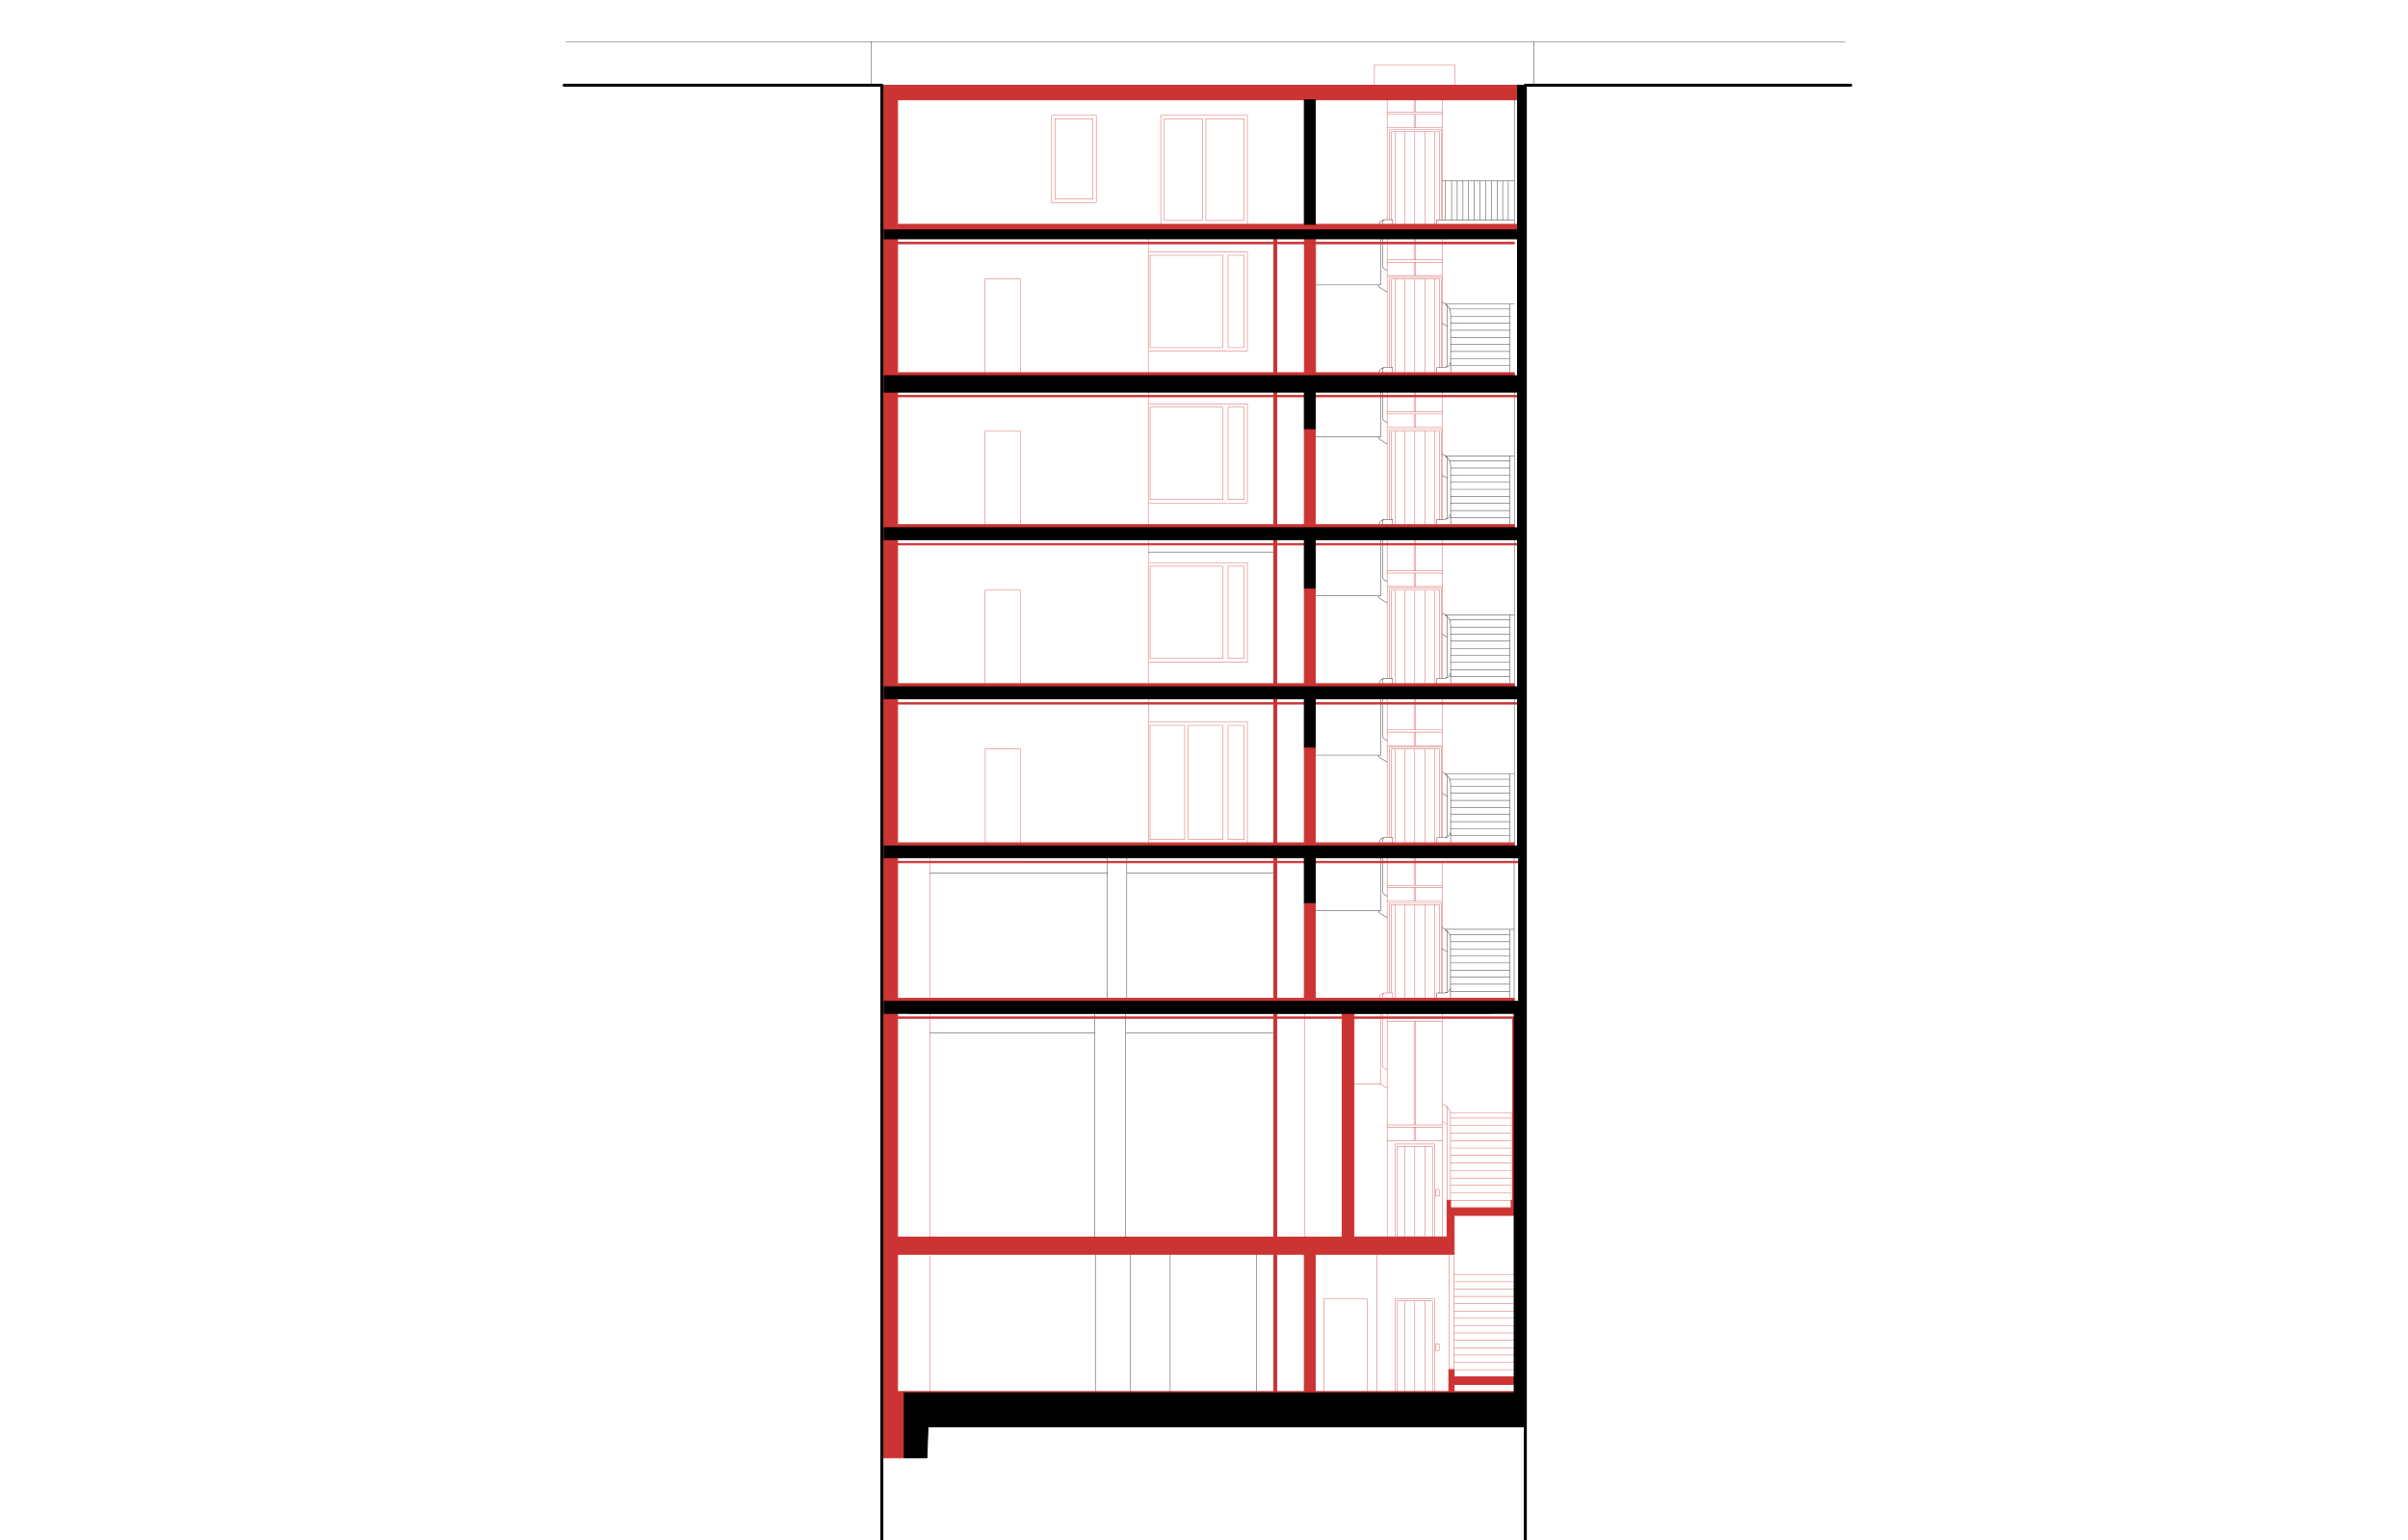
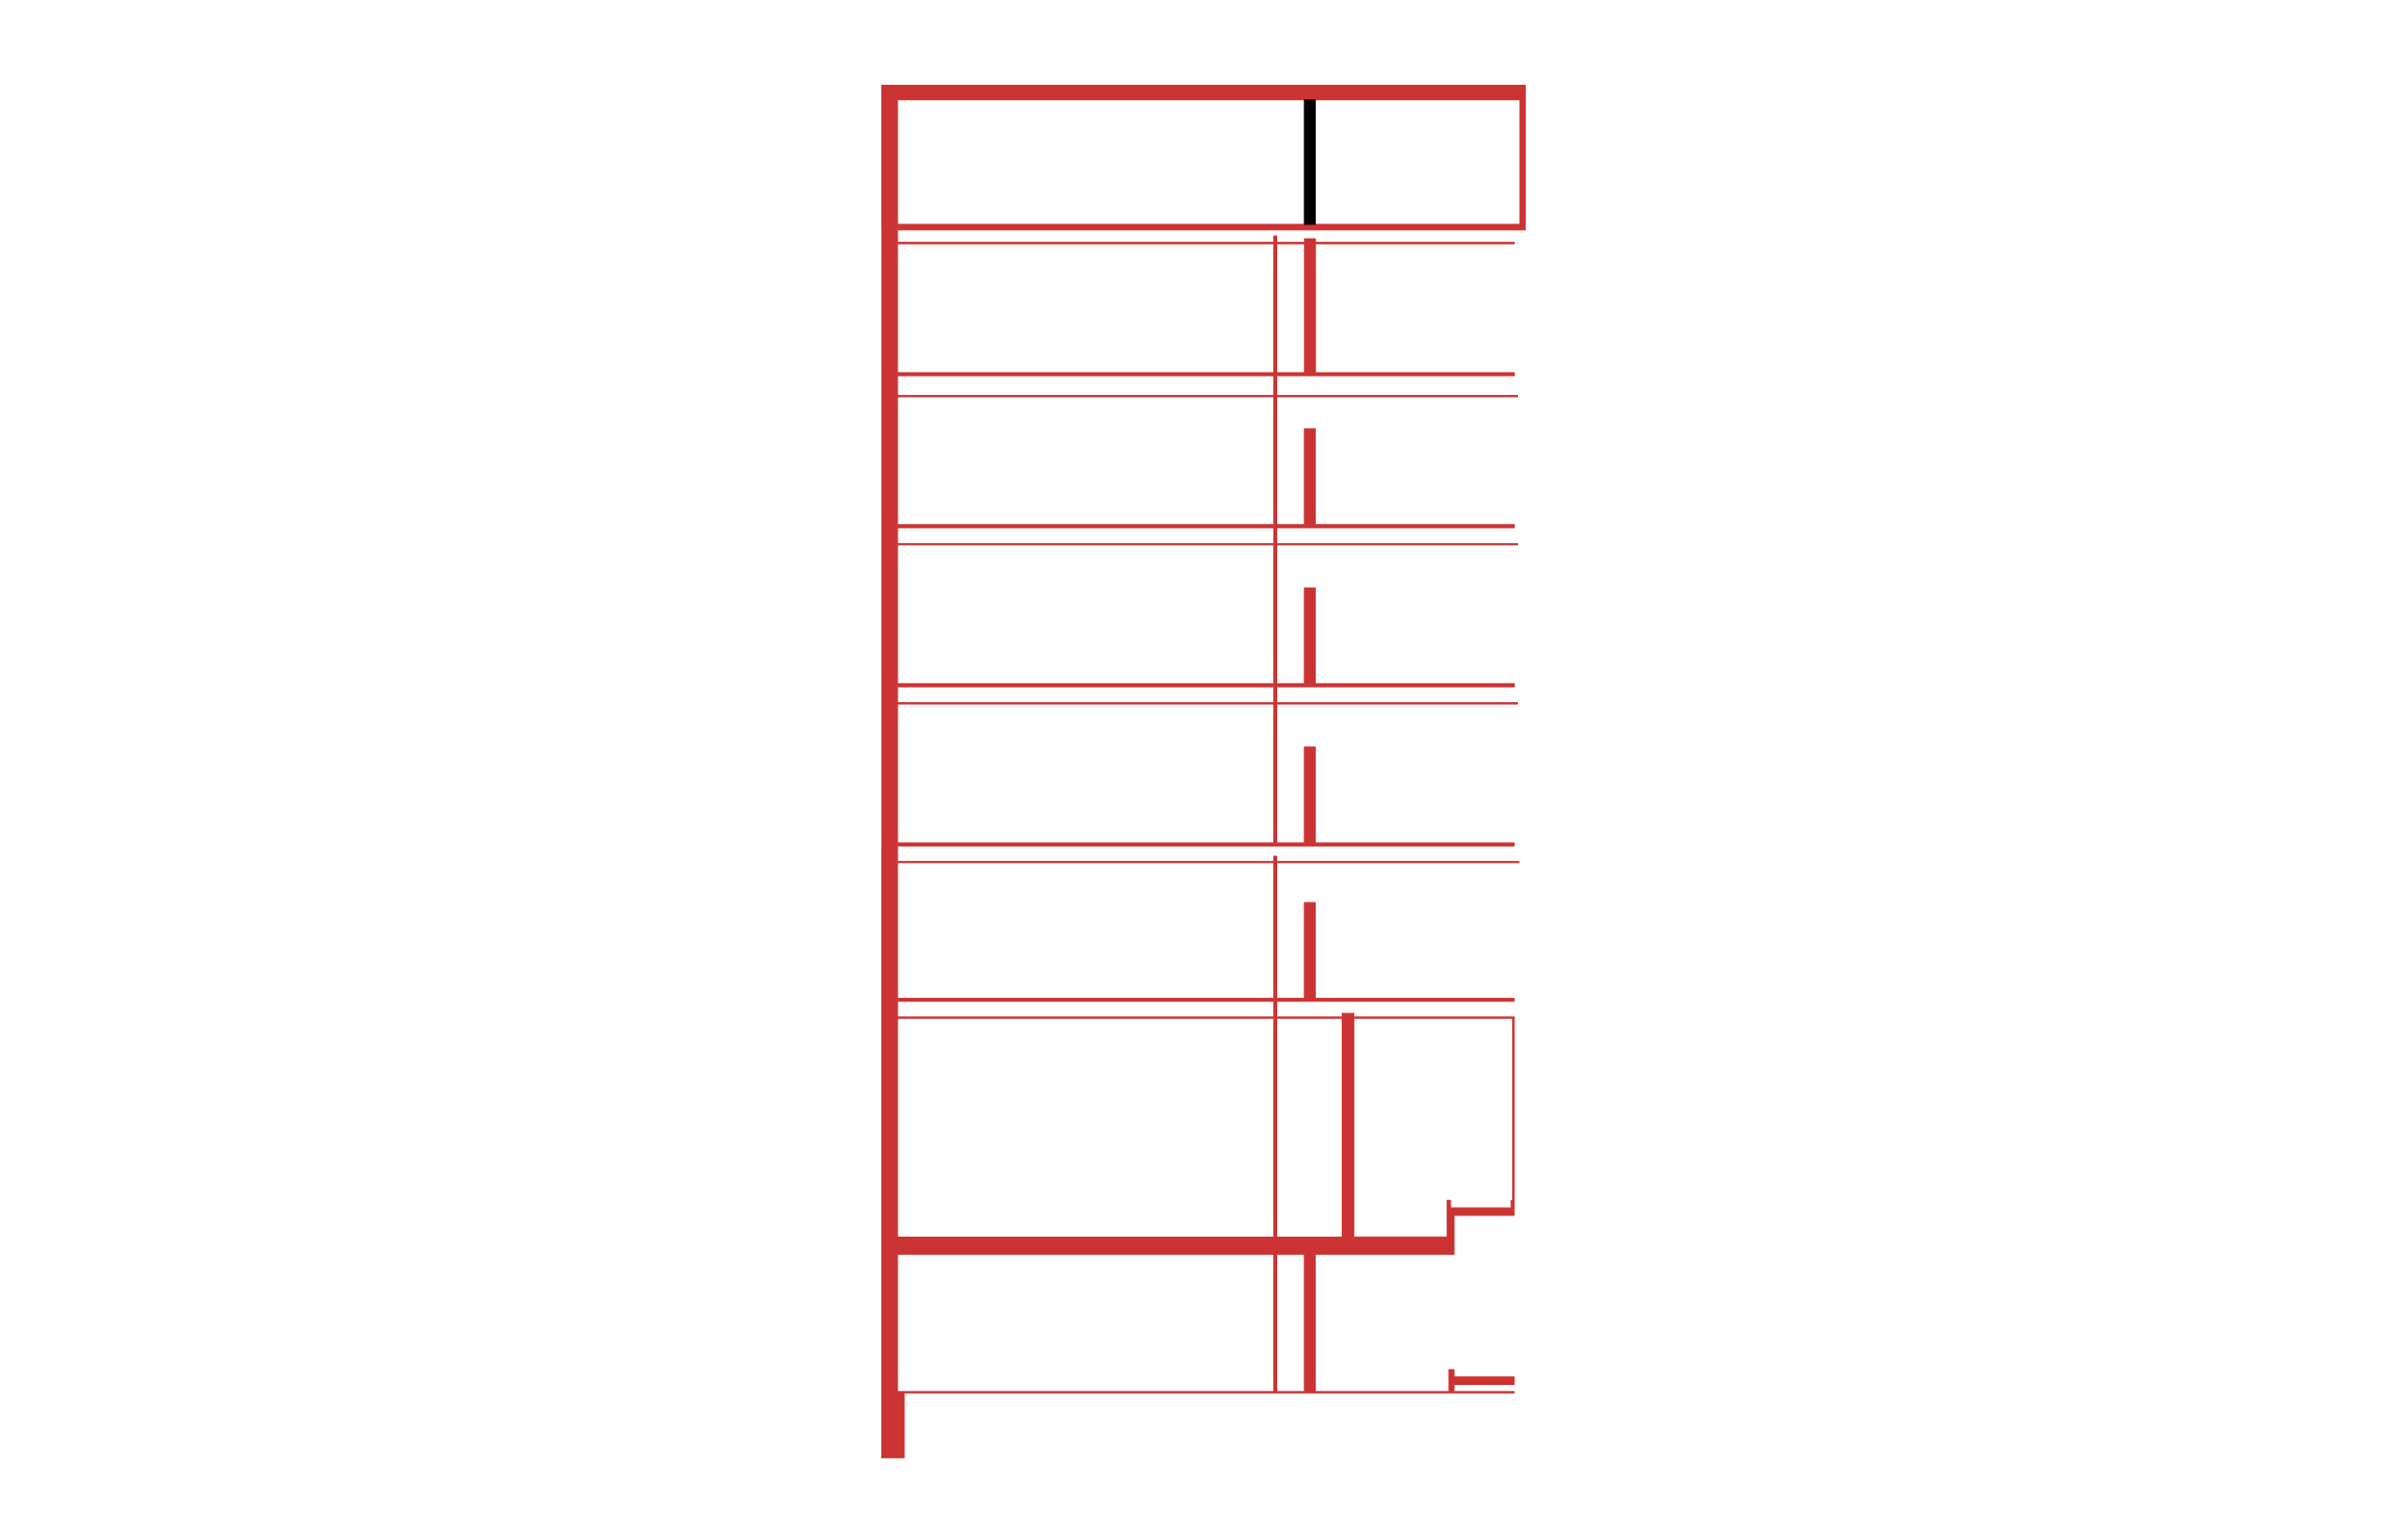
<svg xmlns="http://www.w3.org/2000/svg" width="708.7mm" height="453.4mm" viewBox="0 0 2008.8 1285.4">
  <defs>
    <style>.a,.b,.g{fill:none}.a,.d{stroke:#c33}.a,.b,.d,.g{stroke-linecap:round;stroke-linejoin:round}.a,.b{stroke-width:.3px}.b,.g{stroke:#000}.d{fill:#c33;stroke-width:.8px}.g{fill-rule:evenodd;stroke-width:2.5px}</style>
  </defs>
-   <path class="a" d="M877.3 96.2h37.2M914.5 96.2V169M911.7 99v67.2M880.1 99v67.2M914.2 169h-36.9M911.7 166.2h-31.6M880.1 99h31.6M877.3 96.2V169M957.9 311V190.8M821.8 311v-78.1M821.8 232.9h29.5M851.3 232.9V311M958.7 210.2h81.9M1040.6 210.2v82.7M1040.6 292.9h-81.9M959.4 290.1V213M1020.1 290.1h-60.7M959.4 213h60.7M1020.1 213v77.1M1037.8 290.1h-13.3M1024.5 290.1V213M1024.5 213h13.3M1037.8 213v77.1M957.9 437.8V317.6M821.8 437.8v-78.1M821.8 359.7h29.5M851.3 359.7v78.1M958.7 337h81.9M1040.6 337v82.7M1040.6 419.7h-81.9M959.4 416.9v-77.1M1020.1 416.9h-60.7M959.4 339.8h60.7M1020.1 339.8v77.1M1037.8 416.9h-13.3M1024.5 416.9v-77.1M1024.5 339.8h13.3M1037.8 339.8v77.1M957.9 570.5V450.3M821.8 570.5v-78.1M821.8 492.4h29.5M851.3 492.4v78.1M958.7 469.7h81.9M1040.6 469.7v82.7M1040.6 552.4h-81.9M959.4 549.6v-77.1M1020.1 549.6h-60.7M959.4 472.5h60.7M1020.1 472.5v77.1M1037.8 549.6h-13.3M1024.5 549.6v-77.1M1024.5 472.5h13.3M1037.8 472.5v77.1M1163.7 1083.8h33.2M1196.9 1083.8v77.4M1163.7 1161.2v-77.4M1157.2 845.6v187.3M1203.3 843.4v188.9M1203.3 852.2h-46.1M1203.3 940.5h-46.1M1203.3 938.7h-46.1M1180.8 852.2v86.5M1179.7 852.2v86.5M1203.3 951.8h-46.1M1180.8 940.5v11.3M1179.7 940.5v11.3M1163.7 954.7h33.2M1196.9 954.7v77.5M1163.7 1032.2v-77.5M1165.5 956.6h29.5M1195 956.6v75.6M1165.5 1032.2v-75.6M1197.6 992.5h3M1200.6 992.5v5.6M1200.6 998.1h-3M1197.6 998.1v-5.6M1165.5 1085.6h29.5M1195 1085.6v75.6M1165.5 1161.2v-75.6M1197.6 1121.6h3M1200.6 1121.6v5.5M1200.6 1127.1h-3M1197.6 1127.1v-5.5M1213.1 1075.7h50.1M1213.1 1069.6h50.1M1213.1 1063.5h50.1M1213.1 1094h50.1M1213.1 1087.9h50.1M1213.1 1081.8h50.1M1213.1 1112.3h50.1M1213.1 1106.2h50.1M1213.1 1100.1h50.1M1213.1 1130.7h50.1M1213.1 1124.6h50.1M1213.1 1118.5h50.1M1213.1 1136.8h50.1M1213.1 1142.9h50.1M1148.6 1161.2v-115.8M1213.1 1046.6v114.6M1208.7 1161.2v-114.6M958 703.3V583.1M1210.2 951.7h50.6M1210.2 958h50.6M1210.2 964.2h50.6M1260.8 945.5h-50.6M1260.8 933h-50.6M1260.8 939.2h-50.6M1210.2 970.5h50.6M1210.2 989.2h50.6M1210.2 995.4h50.6M1210.2 1001.7h50.6M1260.8 983h-50.6M1260.8 976.7h-50.6M1203.3 920.9l2.1 1.2M1151.9 845.6v59M1151.9 904.6h-22.5M1260.8 928.6H1210M1151.9 904.6l5.3 3.5M1203.3 935.9l3.9 2.4M1104.4 1161.2v-77.4M1104.4 1083.8h36.1M1140.5 1083.8v77.4M1180.3 957v74.8M1188.6 957v74.8M1172 957v74.8M1180.3 1086v74.9M1188.6 1086v74.9M1172 1086v74.9M821.9 703.3v-78.2M821.9 625.1h29.5M851.4 625.1v78.2M958.7 602.4h81.9M1040.6 602.4v101M959.4 700.6v-95.4M988.3 700.6h-28.9M959.4 605.2h28.9M1020.1 605.2v95.4M1037.8 700.6h-13.3M1024.5 700.6v-95.4M1024.5 605.2h13.3M1037.8 605.2v95.4M971.3 184V99M1037.6 184V99M1210.1 930.6v83.6M1207.2 1032.3V925.4M1205.4 922.1l.9.8M1206.3 922.9v.1M1206.3 923l.7 1.1M1207 924.1l.1.8M1207.1 924.9l.1.5M1206.7 923.3l.6.4M1207.3 923.7l.8.8M1208.1 924.5l.8 1.2M1208.9 925.7l.2.7M1209.1 926.4l.9 2.1M1210 928.5l.1 2.1M1154.3 890.9l-.7-1.1M1153.6 889.8l-.2-.8M1153.4 889v-.5M1157.2 893l-2.9-2.1M1153.4 888.5v-42.9M1088.1 1032.3V845.6M968.3 96.2v91M1006 184h31.6M1006 99h31.6M971.3 184h31.7M968.3 96.2h72.3M971.3 99h31.7M1040.6 187.2v-91M1006 184V99M1003 99v85M988.3 700.6v-95.4M991.3 700.4v-95.2M1020.1 700.6h-28.7M991.4 605.2h28.7M1260.8 1001.7v-73.1h2.4M1203.3 740.5h-46.1M1203.3 738.7h-46.1M1180.8 715.1v23.6M1179.7 715.1v23.6M1180.8 740.5v11.3M1179.7 740.5v11.3M1157.2 715.8v112.5M1203.3 719.9v108.7M1203.3 751.9h-46.1M1196.9 754.9v78.2M1163.7 833.1v-78.2M1161.8 832.9v-4.3M1180.3 754.9v78.2M1188.6 754.9v78.2M1172 754.9v78.2M1155.2 828.6l-.7.2M1154.6 828.8l-.9.7M1153.7 829.5l-.3 1M1155.2 828.6l-.2.1M1155.2 828.6l-1.3.3M1153.9 828.9l-.5.1M1153.4 829l-.5.3M1152.9 829.3l-.9.6M1152 829.9l-.7.9M1151.3 830.8l-.5.8M1150.8 831.6l-.4 1.5M1153.4 833.1v-2.6M1161.8 828.6h-6.6M1159.2 828.6v-75.2M1159.2 753.4h43.2M1202.4 753.4v75.2M1200.9 828.6v-73.7M1200.9 754.9h-40.2M1160.7 754.9v73.7M775.8 1163.4V1048M775.8 1032.9V845.6M775.8 833.1V715.8M1203.3 95.4h-46.1M1203.3 93.5h-46.1M1180.8 78.4v15.1M1179.7 78.4v15.1M1180.8 95.4v11.2M1179.7 95.4v11.2M1203.3 218.8h-46.1M1203.3 216.9h-46.1M1180.8 193.3v23.6M1179.7 193.3v23.6M1180.8 218.8V230M1179.7 218.8V230M1203.3 345.5h-46.1M1203.3 343.6h-46.1M1180.8 320v23.6M1179.7 320v23.6M1180.8 345.5v11.2M1179.7 345.5v11.2M1203.3 478.2h-46.1M1203.3 476.3h-46.1M1180.8 450.3v26M1179.7 450.3v26M1180.8 478.2v11.2M1179.7 478.2v11.2M1157.2 80v103M1203.3 106.6h-46.1M1196.9 109.6v78.2M1163.7 187.8v-78.2M1180.3 109.6v78.2M1188.6 109.6v78.2M1172 109.6v78.2M1159.2 183.3v-75.2M1159.2 108.1h43.2M1200.9 109.6h-40.2M1160.7 109.6v73.7M1202.4 108.1v75.2M1201 183.3v-73.7M1203.3 80v103.3M1157.2 190.4v115.9M1203.3 229.9h-46.1M1196.9 232.9V311M1163.7 311v-78.1M1180.3 232.9V311M1188.6 232.9V311M1172 232.9V311M1159.2 306.6v-75.2M1159.2 231.4h43.2M1200.9 232.9h-40.2M1160.7 232.9v73.7M1202.4 231.4v75.2M1201 306.6v-73.7M1203.3 190.8v115.8M1157.2 317.2v115.9M1203.3 356.7h-46.1M1196.9 359.7v78.1M1163.7 437.8v-78.1M1180.3 359.7v78.1M1188.6 359.7v78.1M1172 359.7v78.1M1159.2 433.4v-75.2M1159.2 358.2h43.2M1200.9 359.7h-40.2M1160.7 359.7v73.7M1202.4 358.2v75.2M1201 433.4v-73.7M1203.3 317.6v115.8M1157.2 449.8v116M1203.3 489.4h-46.1M1196.9 492.4v78.1M1163.7 570.5v-78.1M1180.3 492.4v78.1M1188.6 492.4v78.1M1172 492.4v78.1M1159.2 566.1v-75.2M1159.2 490.9h43.2M1200.9 492.4h-40.2M1160.7 492.4v73.7M1202.4 490.9v75.2M1201 566.1v-73.7M1203.3 450.3v115.8M1157.2 582.6v115.9M1203.3 622.2h-46.1M1196.9 625.1v78.2M1163.7 703.3v-78.2M1180.3 625.1v78.2M1188.6 625.1v78.2M1172 625.1v78.2M1159.2 698.9v-75.3M1159.2 623.6h43.2M1200.9 625.1h-40.2M1160.7 625.1v73.8M1203.3 610.9h-46.1M1203.3 609.1h-46.1M1180.8 583.1v26M1179.7 583.1v26M1180.8 610.9v11.3M1179.7 610.9v11.3M1202.4 623.6v75.3M1201 698.9v-73.8M1203.3 583.1v115.7M1213.9 71.1V54.2M1213.9 54.2h-67.3M1146.6 54.2v16.9" />
-   <path class="b" d="M1155.2 183.3l-.7.2M1154.6 183.4l-.9.8M1153.7 184.2l-.4 1M1155.2 183.3l-.2.1M1155.2 183.3l-1.3.3M1153.9 183.6l-.5.1M1153.4 183.7l-.5.3M1152.9 184l-.9.6M1152 184.6l-.7.9M1151.3 185.5l-.5.8M1150.8 186.3l-.4 1.5M1153.3 187.8v-2.6M1161.8 187.8v-4.5M1161.8 183.3h-6.6M1154.1 241.8l3.1 1.8M1149.8 237.8l.2.5M1150 238.3l.2.8M1150.2 239.1l1.6 1.3M1151.8 240.4l1.9 1.1M1153.7 241.5l.4.3M1151.9 190.8v47M1151.9 237.8h-54.6M1154.4 224.1l-.2-.3M1154.2 223.8l-.4-.7M1153.8 223.1l-.2-.4M1153.6 222.7l-.1-.6M1153.5 222.1l-.2-.6M1155.2 224.6l-.8-.5M1157.2 225.8l-2-1.2M1153.3 221.5v-30.7M1198.7 306.6h6.7M1198.7 311v-4.4M1207.2 256.5l-.1-.6M1207.1 255.9l-.1-.7M1207 255.2l-.2-.4M1206.8 254.8l-.4-.7M1210.2 261.6l-.1-.4M1210.1 261.2l-.1-1.1M1210 260.1l-.2-1M1209.8 259.1l-.1-.4M1209.7 258.7l-.3-.7M1209.4 258l-.4-1M1209 257l-.7-.9M1208.3 256.1l-.7-.9M1207.6 255.2l-.2-.4M1207.4 254.8l-.8-.6M1206.5 254.2l-.6-.5M1205.9 253.7l-.5-.4M1263.3 78.4v109.5M1210.2 269.7h49.4M1210.2 275.6h49.4M1210.2 281.5h49.4M1259.6 263.8h-49.4M1210.2 287.4h49.4M1210.2 293.3h49.4M1210.2 299.2h49.4M1210.2 305.1h49.4M1203.3 269.9l3.9 2.2M1259.6 257.9h-50.2M1259.6 253.5V311M1263.3 253.5h-57.6M1210.2 261.6V311M1207.2 304v-47.5M1207.2 304.8v-.8M1205.4 306.6l.7-.2M1206.1 306.4l.8-.6M1206.9 305.8l.3-1M1205.4 306.6l1.3-.3M1206.6 306.4l.6-.2M1207.2 306.2l.5-.3M1207.7 305.9l.9-.6M1208.6 305.3l.7-.9M1209.2 304.5l.6-.9M1209.8 303.6l.1-.5M1209.9 303.1l.2-1.1M1210.1 302l.1-.2M1205.4 253.3l-2.1-1.2M1155.2 306.6l-.7.2M1154.6 306.7l-.9.8M1153.7 307.5l-.4 1M1155.2 306.6l-.2.1M1155.2 306.6l-1.3.3M1153.9 306.9l-.5.1M1153.4 307l-.5.3M1152.9 307.3l-.9.6M1152 307.9l-.7.9M1151.3 308.8l-.5.8M1150.8 309.6l-.4 1.4M1153.3 311v-2.5M1161.8 311v-4.4M1161.8 306.6h-6.6M1154.1 368.6l3.1 1.8M1149.8 364.6l.2.5M1150 365.1l.2.8M1150.2 365.9l1.6 1.3M1151.8 367.2l1.9 1.1M1153.7 368.3l.4.3M1151.9 317.6v47M1151.9 364.6h-54.6M1154.4 350.9l-.2-.3M1154.2 350.6l-.4-.7M1153.8 349.9l-.2-.4M1153.6 349.5l-.1-.6M1153.5 348.9l-.2-.6M1155.2 351.4l-.8-.5M1157.2 352.6l-2-1.2M1153.3 348.3v-30.7M1198.7 433.4h6.7M1198.7 437.8v-4.4M1207.2 383.3l-.1-.6M1207.1 382.7l-.1-.7M1207 382l-.2-.4M1206.8 381.6l-.4-.8M1210.2 388.4l-.1-.4M1210.1 388l-.1-1.1M1210 386.9l-.2-1M1209.8 385.9l-.1-.4M1209.7 385.5l-.3-.7M1209.4 384.8l-.4-1M1209 383.8l-.7-1M1208.3 382.8l-.7-.8M1207.6 382l-.2-.4M1207.4 381.6l-.8-.6M1206.5 380.9l-.6-.4M1205.9 380.5l-.5-.4M1263.3 317.5v122.9M1210.2 396.5h49.4M1210.2 402.4h49.4M1210.2 408.3h49.4M1259.6 390.6h-49.4M1210.2 414.2h49.4M1210.2 420.1h49.4M1210.2 426h49.4M1210.2 431.9h49.4M1203.3 396.7l3.9 2.2M1259.6 384.7h-50.2M1259.6 380.3v57.5M1263.3 380.3h-57.6M1210.2 388.4v49.4M1207.2 430.8v-47.5M1207.2 431.6v-.8M1205.4 433.4l.7-.2M1206.1 433.2l.8-.7M1206.9 432.5l.3-.9M1205.4 433.4l1.3-.3M1206.6 433.1l.6-.1M1207.2 433l.5-.3M1207.7 432.7l.9-.6M1208.6 432.1l.7-.9M1209.2 431.3l.6-.9M1209.8 430.4l.1-.5M1209.9 429.9l.2-1.1M1210.1 428.8l.1-.2M1205.4 380.1l-2.1-1.2M1155.2 433.4l-.7.2M1154.6 433.5l-.9.7M1153.7 434.2l-.4 1M1155.2 433.4h-.2M1155.2 433.4l-1.3.3M1153.9 433.7l-.5.1M1153.4 433.8l-.5.3M1152.9 434.1l-.9.6M1152 434.7l-.7.9M1151.3 435.6l-.5.8M1150.8 436.4l-.4 1.4M1153.3 437.8v-2.6M1161.8 437.8v-4.4M1161.8 433.4h-6.6M1154.1 501.3l3.1 1.7M1149.8 497.3l.2.5M1150 497.8l.2.8M1150.2 498.6l1.6 1.3M1151.8 499.9l1.9 1.1M1153.7 501l.4.3M1151.9 450.3v47M1151.9 497.3h-54.6M1154.4 483.6l-.2-.3M1154.2 483.3l-.4-.7M1153.8 482.6l-.2-.4M1153.6 482.2l-.1-.6M1153.5 481.6l-.2-.6M1155.2 484.1l-.8-.5M1157.2 485.3l-2-1.2M1153.3 481v-30.7M1198.7 566.1h6.7M1198.7 570.5v-4.4M1207.2 516l-.1-.6M1207.1 515.4l-.1-.7M1207 514.7l-.2-.4M1206.8 514.3l-.4-.8M1210.2 521l-.1-.3M1210.1 520.7l-.1-1.1M1210 519.6l-.2-1M1209.8 518.6l-.1-.5M1209.7 518.1l-.3-.6M1209.4 517.5l-.4-1.1M1209 516.4l-.7-.9M1208.3 515.5l-.7-.8M1207.6 514.7l-.2-.4M1207.4 514.3l-.8-.6M1206.5 513.6l-.6-.4M1205.9 513.2l-.5-.4M1263.3 450.2v122.9M1210.2 529.2h49.4M1210.2 535.1h49.4M1210.2 541h49.4M1259.6 523.3h-49.4M1210.2 546.9h49.4M1210.2 552.8h49.4M1210.2 558.7h49.4M1210.2 564.6h49.4M1203.3 529.4l3.9 2.2M1259.6 517.4h-50.2M1259.6 513v57.5M1263.3 513h-57.6M1210.2 521v49.5M1207.2 563.5V516M1207.2 564.2v-.7M1205.4 566.1l.7-.2M1206.1 565.9l.8-.7M1206.9 565.2l.3-1M1205.4 566.1l1.3-.3M1206.6 565.8l.6-.1M1207.2 565.7l.5-.3M1207.7 565.4l.9-.6M1208.6 564.8l.7-.9M1209.2 564l.6-.9M1209.8 563.1l.1-.5M1209.9 562.6l.2-1.1M1210.1 561.5l.1-.2M1205.4 512.8l-2.1-1.2M1152.1 575.3v.6M1152.1 575.9l.1.8M1152.1 447.1l.2 1.5M1153.3 445.7v1.5M1153.3 447.9v1.5M1150.4 448.5V447M1155.2 566.1l-.7.2M1154.6 566.2l-.9.7M1153.7 566.9l-.4 1M1155.2 566.1h-.2M1155.2 566.1l-1.3.3M1153.9 566.4l-.5.1M1153.4 566.5l-.5.3M1152.9 566.8l-.9.6M1152 567.4l-.7.9M1151.3 568.3l-.5.8M1150.8 569.1l-.4 1.4M1150.4 576.2v-1.4M1153.3 575.7v-1.5M1153.3 570.5v-2.6M1161.8 570.5v-4.4M1161.8 566.1h-6.6M1109.5 449.8h1.4M1111.7 449.8h1.5M1113.9 449.8h1.5M1116.1 449.8h1.5M1118.3 449.8h1.5M1120.5 449.8h1.5M1122.7 449.8h1.5M1125 449.8h1.4M1127.2 449.8h1.4M1129.4 449.8h1.5M1131.6 449.8h1.5M1133.8 449.8h1.5M1136 449.8h1.5M1138.2 449.8h1.5M1140.4 449.8h1.5M1142.7 449.8h1.4M1144.9 449.8h1.4M1147.1 449.8h1.5M1149.3 449.8h1.1M1101 574.6v1.5M1154.1 634l3.1 1.8M1149.9 630.1l.1.4M1150 630.5l.2.9M1150.2 631.4l1.6 1.3M1151.8 632.7l1.9 1.1M1153.7 633.8l.4.2M1151.9 583.1v47M1151.9 630.1h-54.6M1154.4 616.3l-.2-.2M1154.2 616.1l-.4-.7M1153.8 615.4l-.2-.4M1153.6 615l-.1-.7M1153.5 614.3l-.1-.6M1155.2 616.9l-.8-.6M1157.2 618l-2-1.1M1153.4 613.7v-30.6M1198.8 698.9h6.6M1198.8 703.3v-4.4M1207.2 648.7l-.1-.6M1207.1 648.1l-.1-.6M1207 647.5l-.2-.4M1206.8 647.1l-.4-.8M1210.2 653.8l-.1-.4M1210.1 653.4l-.1-1.1M1210 652.3l-.1-1M1209.9 651.3l-.2-.4M1209.7 650.9l-.3-.7M1209.4 650.2l-.4-1M1209 649.2l-.7-.9M1208.3 648.3l-.6-.9M1207.7 647.4l-.3-.3M1207.4 647.1l-.8-.7M1206.5 646.4l-.6-.4M1205.9 646l-.5-.5M1263.3 582.9v123M1210.3 662h49.3M1210.3 667.9h49.3M1210.2 673.8h49.4M1259.6 656.1h-49.4M1210.2 679.7h49.4M1210.3 685.6h49.3M1210.3 691.5h49.3M1210.3 697.4h49.3M1203.4 662.1l3.8 2.3M1259.6 650.2h-50.2M1259.6 645.8v57.5M1263.3 645.8h-57.5M1210.2 653.8v49.5M1207.2 696.3v-47.6M1207.2 697v-.7M1205.4 698.8l.7-.1M1206.1 698.7l.8-.7M1206.9 698l.3-1M1205.4 698.9l1.3-.3M1206.7 698.6l.5-.1M1207.2 698.5l.5-.3M1207.7 698.2l.9-.7M1208.6 697.5l.7-.8M1209.3 696.7l.5-.8M1209.8 695.9l.1-.5M1209.9 695.4l.2-1.1M1210.1 694.3l.1-.2M1205.4 645.5l-2-1.1M1263.4 868.2h.4M1264.1 868.2h.8M1265.2 868.2h.8M1266.3 868.2h.8M1267.5 868.2h.7M1268.6 868.2h.7M1269.7 868.2h.7M1270.8 868.2h.7M1271.9 868.2h.3M1268.7 866v-.5M1268.7 865.1v-.7M1268.7 864v-.7M1268.7 862.9v-.7M1268.7 861.8v-.7M1268.7 860.7v-.7M1268.7 859.6v-.7M1268.7 858.5v-.7M1268.7 857.4v-.7M1268.7 856.3v-.7M1268.7 855.2v-.7M1268.7 854.1v-.8M1268.7 853v-.8M1268.7 851.9v-.8M1268.7 850.8v-.8M1268.7 849.7v-.8M1268.7 848.6v-.8M1268.7 847.4v-.4M1268.4 866v-.5M1268.4 865.1v-.7M1268.4 864v-.7M1268.4 862.9v-.7M1268.4 861.8v-.7M1268.4 860.7v-.7M1268.4 859.6v-.7M1268.4 858.5v-.7M1268.4 857.4v-.7M1268.4 856.3v-.7M1268.4 855.2v-.7M1268.4 854.1v-.8M1268.4 853v-.8M1268.4 851.9v-.8M1268.4 850.8v-.8M1268.4 849.7v-.8M1268.4 848.6v-.8M1268.4 847.4v-.4M1271.9 866.6v-.5M1271.9 865.7v-.7M1271.9 864.6v-.7M1271.9 863.5v-.7M1271.9 862.4v-.8M1271.9 861.3v-.8M1271.9 860.2v-.8M1271.9 859.1v-.8M1271.9 858v-.8M1271.9 856.9v-.8M1271.9 855.7v-.7M1271.9 854.6v-.7M1271.9 853.5v-.7M1271.9 852.4v-.7M1271.9 851.3v-.7M1271.9 850.2v-.7M1271.9 849.1v-.7M1271.9 848v-.7M1271.9 846.9v-.6M1265.2 846.3h.4M1266 846.3h.7M1267.1 846.3h.7M1268.2 846.3h.7M1269.3 846.3h.7M1270.4 846.3h.7M1271.5 846.3h.4M1265.2 866.6h.4M1266 866.6h.7M1267.1 866.6h.7M1268.2 866.6h.7M1269.3 866.6h.7M1270.4 866.6h.7M1271.5 866.6h.4M1265.2 866h.4M1266 866h.7M1267.1 866h.7M1268.2 866h.7M1269.3 866h.7M1270.4 866h.7M1271.5 866h.4M1265.2 866v-.5M1265.2 865.1v-.7M1265.2 864v-.7M1265.2 862.9v-.7M1265.2 861.8v-.7M1265.2 860.7v-.7M1265.2 859.6v-.7M1265.2 858.5v-.7M1265.2 857.4v-.7M1265.2 856.3v-.7M1265.2 855.2v-.7M1265.2 854.1v-.8M1265.2 853v-.8M1265.2 851.9v-.8M1265.2 850.8v-.8M1265.2 849.7v-.8M1265.2 848.6v-.8M1265.2 847.4v-.4M1265.2 847h.4M1266 847h.7M1267.1 847h.7M1268.2 847h.7M1269.3 847h.7M1270.4 847h.7M1271.5 847h.4M774.6 1186.2v.4M774.5 1187v.7M774.4 1188.1l-.1.7M774.3 1189.2l-.1.7M774.2 1190.3l-.1.3M774.1 1190.6h.7M775.2 1190.6h.7M776.3 1190.6h.8M777.4 1190.6h.8M778.5 1190.6h.8M779.6 1190.6h.8M780.7 1190.6h.8M781.8 1190.6h.8M783 1190.6h.7M784.1 1190.6h.7M785.2 1190.6h.7M786.3 1190.6h.7M787.4 1190.6h.7M788.5 1190.6h.7M789.6 1190.6h.7M790.7 1190.6h.7M791.8 1190.6h.7M792.9 1190.6h.7M794 1190.6h.7M795.1 1190.6h.8M796.2 1190.6h.8M797.3 1190.6h.8M798.4 1190.6h.8M799.5 1190.6h.8M800.6 1190.6h.8M801.8 1190.6h.7M802.9 1190.6h.7M804 1190.6h.7M805.1 1190.6h.7M806.2 1190.6h.7M807.3 1190.6h.7M808.4 1190.6h.7M809.5 1190.6h.7M810.6 1190.6h.7M811.7 1190.6h.7M812.8 1190.6h.8M813.9 1190.6h.8M815 1190.6h.8M816.1 1190.6h.8M817.2 1190.6h.8M818.3 1190.6h.8M819.5 1190.6h.7M820.6 1190.6h.7M821.7 1190.6h.7M822.8 1190.6h.7M823.9 1190.6h.7M825 1190.6h.7M826.1 1190.6h.7M827.2 1190.6h.7M828.3 1190.6h.7M829.4 1190.6h.7M830.5 1190.6h.8M831.6 1190.6h.8M832.7 1190.6h.8M833.8 1190.6h.8M834.9 1190.6h.8M836 1190.6h.8M837.2 1190.6h.7M838.3 1190.6h.7M839.4 1190.6h.7M840.5 1190.6h.7M841.6 1190.6h.7M842.7 1190.6h.7M843.8 1190.6h.7M844.9 1190.6h.7M846 1190.6h.7M847.1 1190.6h.7M848.2 1190.6h.8M849.3 1190.6h.8M850.4 1190.6h.8M851.5 1190.6h.8M852.6 1190.6h.8M853.7 1190.6h.8M854.9 1190.6h.7M856 1190.6h.7M857.1 1190.6h.7M858.2 1190.6h.7M859.3 1190.6h.7M860.4 1190.6h.7M861.5 1190.6h.7M862.6 1190.6h.7M863.7 1190.6h.7M864.8 1190.6h.7M865.9 1190.6h.7M867 1190.6h.8M868.1 1190.6h.8M869.2 1190.6h.8M870.3 1190.6h.8M871.4 1190.6h.8M872.6 1190.6h.7M873.7 1190.6h.7M874.8 1190.6h.7M875.9 1190.6h.7M877 1190.6h.7M878.1 1190.6h.7M879.2 1190.6h.7M880.3 1190.6h.7M881.4 1190.6h.7M882.5 1190.6h.7M883.6 1190.6h.7M884.7 1190.6h.8M885.8 1190.6h.8M886.9 1190.6h.8M888 1190.6h.8M889.1 1190.6h.8M890.2 1190.6h.8M891.4 1190.6h.7M892.5 1190.6h.7M893.6 1190.6h.7M894.7 1190.6h.7M895.8 1190.6h.7M896.9 1190.6h.7M898 1190.6h.7M899.1 1190.6h.7M900.2 1190.6h.7M901.3 1190.6h.7M902.4 1190.6h.8M903.5 1190.6h.8M904.6 1190.6h.8M905.7 1190.6h.8M906.8 1190.6h.8M907.9 1190.6h.8M909.1 1190.6h.7M910.2 1190.6h.7M911.3 1190.6h.7M912.4 1190.6h.7M913.5 1190.6h.7M914.6 1190.6h.7M915.7 1190.6h.7M916.8 1190.6h.7M917.9 1190.6h.7M919 1190.6h.7M920.1 1190.6h.8M921.2 1190.6h.8M922.3 1190.6h.8M923.4 1190.6h.8M924.5 1190.6h.8M925.6 1190.6h.8M926.8 1190.6h.7M927.9 1190.6h.7M929 1190.6h.7M930.1 1190.6h.7M931.2 1190.6h.7M932.3 1190.6h.7M933.4 1190.6h.7M934.5 1190.6h.7M935.6 1190.6h.7M936.7 1190.6h.7M937.8 1190.6h.8M938.9 1190.6h.8M940 1190.6h.8M941.1 1190.6h.8M942.2 1190.6h.8M943.3 1190.6h.8M944.5 1190.6h.7M945.6 1190.6h.7M946.7 1190.6h.7M947.8 1190.6h.7M948.9 1190.6h.7M950 1190.6h.7M951.1 1190.6h.7M952.2 1190.6h.7M953.3 1190.6h.7M954.4 1190.6h.7M955.5 1190.6h.7M956.6 1190.6h.8M957.7 1190.6h.8M958.8 1190.6h.8M959.9 1190.6h.8M961 1190.6h.8M962.1 1190.6h.8M963.3 1190.6h.7M964.4 1190.6h.7M965.5 1190.6h.7M966.6 1190.6h.7M967.7 1190.6h.7M968.8 1190.6h.7M969.9 1190.6h.7M971 1190.6h.7M972.1 1190.6h.7M973.2 1190.6h.7M974.3 1190.6h.8M975.4 1190.6h.8M976.5 1190.6h.8M977.6 1190.6h.8M978.7 1190.6h.8M979.8 1190.6h.8M981 1190.6h.7M982.1 1190.6h.7M983.2 1190.6h.7M984.3 1190.6h.7M985.4 1190.6h.7M986.5 1190.6h.7M987.6 1190.6h.7M988.7 1190.6h.7M989.8 1190.6h.7M990.9 1190.6h.7M992 1190.6h.8M993.1 1190.6h.8M994.2 1190.6h.8M995.3 1190.6h.8M996.4 1190.6h.8M997.5 1190.6h.8M998.7 1190.6h.7M999.8 1190.6h.7M1000.9 1190.6h.7M1002 1190.6h.7M1003.1 1190.6h.7M1004.2 1190.6h.7M1005.3 1190.6h.7M1006.4 1190.6h.7M1007.5 1190.6h.7M1008.6 1190.6h.7M1009.7 1190.6h.8M1010.8 1190.6h.8M1011.9 1190.6h.8M1013 1190.6h.8M1014.1 1190.6h.8M1015.2 1190.6h.8M1016.4 1190.6h.7M1017.5 1190.6h.7M1018.6 1190.6h.7M1019.7 1190.6h.7M1020.8 1190.6h.7M1021.9 1190.6h.7M1023 1190.6h.7M1024.1 1190.6h.7M1025.2 1190.6h.7M1026.3 1190.6h.7M1027.4 1190.7h.8M1028.5 1190.7h.8M1029.6 1190.7h.8M1030.7 1190.7h.8M1031.8 1190.7h.8M1032.9 1190.7h.8M1034.1 1190.7h.7M1035.2 1190.7h.7M1036.3 1190.7h.7M1037.4 1190.7h.7M1038.5 1190.7h.7M1039.6 1190.7h.7M1040.7 1190.7h.7M1041.8 1190.7h.7M1042.9 1190.7h.7M1044 1190.7h.7M1045.1 1190.7h.7M1046.2 1190.7h.8M1047.3 1190.7h.8M1048.4 1190.7h.8M1049.5 1190.7h.8M1050.6 1190.7h.8M1051.7 1190.7h.8M1052.9 1190.7h.7M1054 1190.7h.7M1055.1 1190.7h.7M1056.2 1190.7h.7M1057.3 1190.7h.7M1058.4 1190.7h.7M1059.5 1190.7h.7M1060.6 1190.7h.7M1061.7 1190.7h.7M1062.8 1190.7h.7M1063.9 1190.7h.8M1065 1190.7h.8M1066.1 1190.7h.8M1067.2 1190.7h.8M1068.3 1190.7h.8M1069.4 1190.7h.8M1070.6 1190.7h.7M1071.7 1190.7h.7M1072.8 1190.7h.7M1073.9 1190.7h.7M1075 1190.7h.7M1076.1 1190.7h.7M1077.2 1190.7h.7M1078.3 1190.7h.7M1079.4 1190.7h.7M1080.5 1190.7h.7M1081.6 1190.7h.8M1082.7 1190.7h.8M1083.8 1190.7h.8M1084.9 1190.7h.8M1086 1190.7h.8M1087.1 1190.7h.8M1088.3 1190.7h.7M1089.4 1190.7h.7M1090.5 1190.7h.7M1091.6 1190.7h.7M1092.7 1190.7h.7M1093.8 1190.7h.7M1094.9 1190.7h.7M1096 1190.7h.7M1097.1 1190.7h.7M1098.2 1190.7h.7M1099.3 1190.7h.8M1100.4 1190.7h.8M1101.5 1190.7h.8M1102.6 1190.7h.8M1103.7 1190.7h.8M1104.8 1190.7h.8M1106 1190.7h.7M1107.1 1190.7h.7M1108.2 1190.7h.7M1109.3 1190.7h.7M1110.4 1190.7h.7M1111.5 1190.7h.7M1112.6 1190.7h.7M1113.7 1190.7h.7M1114.8 1190.7h.7M1115.9 1190.7h.7M1117 1190.7h.7M1118.1 1190.7h.8M1119.2 1190.7h.8M1120.3 1190.7h.8M1121.4 1190.7h.8M1122.5 1190.7h.8M1123.7 1190.7h.7M1124.8 1190.7h.7M1125.9 1190.7h.7M1127 1190.7h.7M1128.1 1190.7h.7M1129.2 1190.7h.7M1130.3 1190.7h.7M1131.4 1190.7h.7M1132.5 1190.7h.7M1133.6 1190.7h.7M1134.7 1190.7h.7M1135.8 1190.7h.8M1136.9 1190.7h.8M1138 1190.7h.8M1139.1 1190.7h.8M1140.2 1190.7h.8M1141.3 1190.7h.8M1142.5 1190.7h.7M1143.6 1190.7h.7M1144.7 1190.7h.7M1145.8 1190.7h.7M1146.9 1190.7h.7M1148 1190.7h.7M1149.1 1190.7h.7M1150.2 1190.7h.7M1151.3 1190.7h.7M1152.4 1190.7h.7M1153.5 1190.7h.8M1154.6 1190.7h.8M1155.7 1190.7h.8M1156.8 1190.7h.8M1157.9 1190.7h.8M1159 1190.7h.8M1160.2 1190.7h.7M1161.3 1190.7h.7M1162.4 1190.7h.7M1163.5 1190.7h.7M1164.6 1190.7h.7M1165.7 1190.7h.7M1166.8 1190.7h.7M1167.9 1190.7h.7M1169 1190.7h.7M1170.1 1190.7h.7M1171.2 1190.7h.8M1172.3 1190.7h.8M1173.4 1190.7h.8M1174.5 1190.7h.8M1175.6 1190.7h.8M1176.7 1190.7h.8M1177.9 1190.7h.7M1179 1190.7h.7M1180.1 1190.7h.7M1181.2 1190.7h.7M1182.3 1190.7h.7M1183.4 1190.7h.7M1184.5 1190.7h.7M1185.2 1190.7l-.1-.2M1185 1190.1l-.3-.7M1184.5 1189.1l-.2-.7M1184.1 1188.1l-.3-.7M1183.7 1187.1l-.3-.7M1183.3 1186l-.3-.6M1182.8 1185l-.3-.7M1182.4 1184l-.3-.7M1182 1183l-.3-.7M1181.5 1182l-.2-.7M1181.1 1180.9l-.3-.6M1180.7 1179.9l-.3-.7M1180.3 1178.9l-.3-.7M1179.8 1177.9l-.3-.7M1179.4 1176.9l-.3-.7M1179 1175.8l-.3-.6M1178.5 1174.8l-.2-.7M1178.1 1173.8l-.3-.7M1177.7 1172.8l-.3-.7M1177.3 1171.8l-.1-.2M1177.2 1171.6h-.4M1176.4 1171.6h-.7M1175.3 1171.6h-.8M1174.2 1171.6h-.8M1173.1 1171.6h-.8M1172 1171.6h-.8M1170.9 1171.6h-.8M1169.8 1171.6h-.8M1168.6 1171.6h-.7M1167.5 1171.6h-.7M1166.4 1171.6h-.7M1165.3 1171.6h-.7M1164.2 1171.6h-.7M1163.1 1171.6h-.7M1162 1171.6h-.7M1160.9 1171.6h-.7M1159.8 1171.6h-.7M1158.7 1171.6h-.7M1157.6 1171.6h-.7M1156.5 1171.6h-.8M1155.4 1171.6h-.8M1154.3 1171.6h-.8M1153.2 1171.6h-.8M1152.1 1171.6h-.8M1151 1171.6h-.8M1149.8 1171.6h-.7M1148.7 1171.6h-.7M1147.6 1171.6h-.7M1146.5 1171.6h-.7M1145.4 1171.6h-.7M1144.3 1171.6h-.7M1143.2 1171.6h-.7M1142.1 1171.6h-.7M1141 1171.6h-.7M1139.9 1171.6h-.7M1138.8 1171.6h-.8M1137.7 1171.6h-.8M1136.6 1171.6h-.8M1135.5 1171.6h-.8M1134.4 1171.6h-.8M1133.3 1171.6h-.8M1132.1 1171.6h-.7M1131 1171.6h-.7M1129.9 1171.6h-.7M1128.8 1171.6h-.7M1127.7 1171.6h-.7M1126.6 1171.6h-.7M1125.5 1171.6h-.7M1124.4 1171.6h-.7M1123.3 1171.6h-.7M1122.2 1171.6h-.7M1121.1 1171.6h-.8M1120 1171.6h-.8M1118.9 1171.6h-.8M1117.8 1171.6h-.8M1116.7 1171.6h-.8M1115.6 1171.6h-.8M1114.4 1171.6h-.7M1113.3 1171.6h-.7M1112.2 1171.6h-.7M1111.1 1171.6h-.7M1110 1171.6h-.7M1108.9 1171.6h-.7M1107.8 1171.6h-.7M1106.7 1171.6h-.7M1105.6 1171.6h-.7M1104.5 1171.6h-.7M1103.4 1171.6h-.8M1102.3 1171.6h-.8M1101.2 1171.6h-.8M1100.1 1171.6h-.8M1099 1171.6h-.8M1097.9 1171.6h-.8M1096.7 1171.6h-.7M1095.6 1171.6h-.7M1094.5 1171.6h-.7M1093.4 1171.6h-.7M1092.3 1171.6h-.7M1091.2 1171.6h-.7M1090.1 1171.6h-.7M1089 1171.6h-.7M1087.9 1171.6h-.7M1086.8 1171.6h-.7M1085.7 1171.6h-.8M1084.6 1171.6h-.8M1083.5 1171.6h-.8M1082.4 1171.6h-.8M1081.3 1171.6h-.8M1080.2 1171.6h-.8M1079 1171.6h-.7M1077.9 1171.6h-.7M1076.8 1171.6h-.7M1075.7 1171.6h-.7M1074.6 1171.6h-.7M1073.5 1171.6h-.7M1072.4 1171.6h-.7M1071.3 1171.6h-.7M1070.2 1171.6h-.7M1069.1 1171.6h-.7M1068 1171.6h-.7M1066.9 1171.6h-.8M1065.8 1171.6h-.8M1064.7 1171.6h-.8M1063.6 1171.6h-.8M1062.5 1171.6h-.8M1061.4 1171.6h-.8M1060.2 1171.6h-.7M1059.1 1171.6h-.7M1058 1171.6h-.7M1056.9 1171.6h-.7M1055.8 1171.6h-.7M1054.7 1171.6h-.7M1053.6 1171.6h-.7M1052.5 1171.6h-.7M1051.4 1171.6h-.7M1050.3 1171.6h-.7M1049.2 1171.6h-.8M1048.1 1171.6h-.8M1047 1171.6h-.8M1045.9 1171.6h-.8M1044.8 1171.6h-.8M1043.7 1171.6h-.8M1042.5 1171.6h-.7M1041.4 1171.6h-.7M1040.3 1171.6h-.7M1039.2 1171.6h-.7M1038.1 1171.6h-.7M1037 1171.6h-.7M1035.9 1171.6h-.7M1034.8 1171.6h-.7M1033.7 1171.6h-.7M1032.6 1171.6h-.7M1031.5 1171.6h-.8M1030.4 1171.6h-.8M1029.3 1171.6h-.8M1028.2 1171.6h-.8M1027.1 1171.6h-.8M1026 1171.6h-.8M1024.8 1171.6h-.7M1023.7 1171.6h-.7M1022.6 1171.6h-.7M1021.5 1171.6h-.7M1020.4 1171.6h-.7M1019.3 1171.6h-.7M1018.2 1171.6h-.7M1017.1 1171.6h-.7M1016 1171.6h-.7M1014.9 1171.6h-.7M1013.8 1171.6h-.8M1012.7 1171.6h-.8M1011.6 1171.6h-.8M1010.5 1171.6h-.8M1009.4 1171.6h-.8M1008.3 1171.6h-.8M1007.1 1171.6h-.7M1006 1171.6h-.7M1004.9 1171.6h-.7M1003.8 1171.6h-.7M1002.7 1171.6h-.7M1001.6 1171.6h-.7M1000.5 1171.6h-.7M999.4 1171.6h-.7M998.3 1171.6h-.7M997.2 1171.6h-.7M996.1 1171.6h-.7M995 1171.6h-.8M993.9 1171.6h-.8M992.8 1171.6h-.8M991.7 1171.6h-.8M990.6 1171.6h-.8M989.4 1171.6h-.7M988.3 1171.6h-.7M987.2 1171.6h-.7M986.1 1171.6h-.7M985 1171.6h-.7M983.9 1171.6h-.7M982.8 1171.6h-.7M981.7 1171.6h-.7M980.6 1171.6h-.7M979.5 1171.6h-.7M978.4 1171.6h-.7M977.3 1171.6h-.8M976.2 1171.6h-.8M975.1 1171.6h-.8M974 1171.6h-.8M972.9 1171.6h-.8M971.8 1171.6h-.8M970.6 1171.6h-.7M969.5 1171.6h-.7M968.4 1171.6h-.7M967.3 1171.6h-.7M966.2 1171.6h-.7M965.1 1171.6h-.7M964 1171.6h-.7M962.9 1171.6h-.7M961.8 1171.6h-.7M960.7 1171.6h-.7M959.6 1171.6h-.8M958.5 1171.6h-.8M957.4 1171.6h-.8M956.3 1171.6h-.8M955.2 1171.6h-.8M954.1 1171.6h-.8M952.9 1171.6h-.7M951.8 1171.6h-.7M950.7 1171.6h-.7M949.6 1171.6h-.7M948.5 1171.6h-.7M947.4 1171.6h-.7M946.3 1171.6h-.7M945.2 1171.6h-.7M944.1 1171.6h-.7M943 1171.6h-.7M941.9 1171.6h-.8M940.8 1171.6h-.8M939.7 1171.6h-.8M938.6 1171.6h-.8M937.5 1171.6h-.4M937.1 1171.6h-.6M936.1 1171.6h-.7M935 1171.6h-.7M933.9 1171.6h-.7M932.8 1171.6h-.7M931.7 1171.6h-.7M930.6 1171.6h-.7M929.5 1171.6h-.7M928.4 1171.6h-.8M927.3 1171.6h-.8M926.2 1171.6h-.8M925.1 1171.6h-.8M924 1171.6h-.8M922.9 1171.6h-.6M922.3 1171.6h-.7M921.2 1171.6h-.7M920.1 1171.6h-.7M919 1171.6h-.8M917.9 1171.6h-.8M916.8 1171.6h-.8M915.7 1171.6h-.8M914.6 1171.6h-.8M913.5 1171.6h-.8M912.3 1171.6h-.7M911.2 1171.6h-.7M910.1 1171.6h-.7M909 1171.6h-.7M907.9 1171.6h-.7M906.8 1171.6h-.7M905.7 1171.6h-.7M904.6 1171.6h-.7M903.5 1171.6h-.7M902.4 1171.6h-.7M901.3 1171.6h-.8M900.2 1171.6h-.8M899.1 1171.6h-.8M898 1171.6h-.8M896.9 1171.6h-.8M895.8 1171.6h-.8M894.6 1171.6h-.7M893.5 1171.6h-.7M892.4 1171.6h-.7M891.3 1171.6h-.7M890.2 1171.6h-.7M889.1 1171.6h-.7M888 1171.6h-.7M886.9 1171.6h-.7M885.8 1171.6h-.7M884.7 1171.6h-.7M883.6 1171.6h-.7M882.5 1171.6h-.8M881.4 1171.6h-.8M880.3 1171.6h-.8M879.2 1171.6h-.8M878.1 1171.6h-.8M877 1171.6h-.8M875.8 1171.6h-.7M874.7 1171.6h-.7M873.6 1171.6h-.7M872.5 1171.6h-.7M871.4 1171.6h-.7M870.3 1171.6h-.7M869.2 1171.6h-.7M868.1 1171.6h-.7M867 1171.6h-.7M865.9 1171.6h-.7M864.8 1171.6h-.8M863.7 1171.6h-.8M862.6 1171.6h-.8M861.5 1171.6h-.8M860.4 1171.6h-.8M859.3 1171.6h-.8M858.1 1171.6h-.7M857 1171.6h-.7M855.9 1171.6h-.7M854.8 1171.6h-.7M853.7 1171.6h-.7M852.6 1171.6h-.7M851.5 1171.6h-.7M850.4 1171.6h-.7M849.3 1171.6h-.7M848.2 1171.6h-.7M847.1 1171.6h-.8M846 1171.6h-.8M844.9 1171.6h-.8M843.8 1171.6h-.8M842.7 1171.6h-.8M841.6 1171.6h-.8M840.4 1171.6h-.7M839.3 1171.6h-.7M838.2 1171.6h-.7M837.1 1171.6h-.7M836 1171.6h-.7M834.9 1171.6h-.7M833.8 1171.6h-.7M832.7 1171.6h-.7M831.6 1171.6h-.7M830.5 1171.6h-.7M829.4 1171.6h-.8M828.3 1171.6h-.8M827.2 1171.6h-.8M826.1 1171.6h-.8M825 1171.6h-.8M823.9 1171.6h-.8M822.7 1171.6h-.7M821.6 1171.6h-.7M820.5 1171.6h-.7M819.4 1171.6h-.7M818.3 1171.6h-.7M817.2 1171.6h-.7M816.1 1171.6h-.7M815 1171.6h-.7M813.9 1171.6h-.7M812.8 1171.6h-.7M811.7 1171.6h-.8M810.6 1171.6h-.8M809.5 1171.6h-.8M808.4 1171.6h-.8M807.3 1171.6h-.8M806.2 1171.6h-.8M805 1171.6h-.7M803.9 1171.6h-.7M802.8 1171.6h-.7M801.7 1171.6h-.7M800.6 1171.6h-.7M799.5 1171.6h-.7M798.4 1171.6h-.7M797.3 1171.6h-.7M796.2 1171.6h-.7M795.1 1171.6h-.7M794 1171.6h-.7M792.9 1171.6h-.8M791.8 1171.6h-.8M790.7 1171.6h-.8M789.6 1171.6h-.8M788.8 1171.6l-.1.2M788.6 1172.2l-.3.6M788.1 1173.2l-.3.6M787.6 1174.2l-.3.6M787.2 1175.2l-.3.6M786.7 1176.2l-.3.7M786.3 1177.2l-.1.3M786.2 1177.5h-.7M785.1 1177.5h-.7M784 1177.5h-.7M782.9 1177.5h-.7M781.8 1177.5h-.7M780.7 1177.5h-.7M779.6 1177.5h-.7M778.5 1177.5h-.7M777.4 1177.5h-.8M776.3 1177.5h-.7M775.6 1177.5v.3M775.5 1178.2l-.1.7M775.4 1179.3l-.1.7M775.3 1180.4l-.1.7M775.2 1181.5l-.1.7M775 1182.6v.7M774.9 1183.7l-.1.7M774.8 1184.8l-.1.7M774.7 1185.9l-.1.3M1198.7 828.6h6.7M1198.7 833.1v-4.5M757.7 583.1h487.4M1062.6 460.6H957.9M757.7 845.6h487.4M913.7 1163.4v-116.8M943.2 1163.4v-116.8M913.3 1032.9V845.6M939.1 1032.9V845.6M923.8 833.1V715.8M940 833.1V715.8M1207.2 778.5l-.1-.6M1207.1 777.9l-.1-.6M1207 777.3l-.3-.4M1206.7 776.9l-.4-.8M1210.1 783.6v-.4M1210.1 783.2l-.1-1.1M1210 782.1l-.2-1M1209.8 781.1l-.2-.4M1209.6 780.7l-.2-.7M1209.4 780l-.5-1M1208.9 779l-.6-.9M1208.3 778.1l-.7-.9M1207.6 777.2l-.3-.4M1207.3 776.8l-.8-.6M1206.5 776.2l-.6-.5M1205.9 775.7l-.5-.4M1263.2 715.8v119.8M1210.2 791.8h49.4M1210.2 797.7h49.4M1210.1 803.6h49.5M1259.6 785.9h-49.5M1210.1 809.5h49.5M1210.2 815.4h49.4M1210.2 821.3h49.4M1210.2 827.2h49.4M1154.1 763.8l3.1 1.8M1203.3 791.9l3.9 2.2M1259.6 780h-50.2M1259.6 775.5v57.6M1149.9 759.9l.1.4M1150 760.3l.2.9M1150.2 761.2l1.6 1.3M1151.8 762.5l1.9 1.1M1153.7 763.6l.4.2M1151.9 715.8v44.1M1151.9 759.9h-54.6M1263.2 775.5h-57.5M1263.2 151h-59.9M1206 151v32.5M1211 151v32.5M1215.7 151v32.5M1220.5 151v32.5M1225.2 151v32.5M1229.9 151v32.5M1234.7 151v32.5M1239.4 151v32.5M1244.1 151v32.5M1248.9 151v32.5M1253.6 151v32.5M1258.3 151v32.5M1263.2 188.6v-.7M1152.1 708v.6M1152.1 708.6l.1.9M1152.3 710.2v.4M1152.3 710.6l.5 1M1153 712.3l.1.1M1153.1 712.4l.8 1.1M1154.4 714l1.2.9M1152.1 579.9l.2 1.4M1210.1 783.6v49.5M1207.2 826.1v-47.6M1207.2 826.8v-.7M1205.4 828.6l.6-.1M1206.1 828.4l.8-.6M1206.9 827.8l.3-1M1205.4 828.6l1.3-.2M1206.6 828.4l.6-.1M1207.2 828.3l.5-.4M1207.7 827.9l.9-.6M1208.6 827.3l.7-.8M1209.2 826.5l.6-.8M1209.8 825.7l.1-.5M1209.9 825.2l.2-1.1M1210.1 824.1l.1-.3M1153.4 578.5v1.5M1153.4 580.7v1.5M1150.4 581.2v-1.5M1154.4 746.1l-.2-.2M1154.2 745.9l-.4-.7M1153.8 745.2l-.2-.4M1153.6 744.8l-.1-.7M1153.5 744.1l-.1-.6M1155.2 746.7l-.8-.6M1155.2 698.9l-.7.1M1154.6 699l-.9.7M1153.7 699.7l-.3 1M1155.2 698.9h-.2M1155.2 698.9l-1.3.2M1153.9 699.1l-.5.1M1153.4 699.2l-.5.3M1152.9 699.5l-.9.7M1152 700.2l-.7.8M1151.3 701l-.5.8M1150.8 701.8l-.4 1.5M1205.4 775.3l-2.1-1.1M1157.2 747.8l-2-1.1M1101 715.1h1.1M1102.8 715.1h1.5M1105.1 715.1h1.4M1107.3 715.1h1.4M1109.5 715.1h1.5M1111.7 715.1h1.5M1113.9 715.1h1.5M1116.1 715.1h1.5M1118.3 715.1h1.5M1120.5 715.1h1.5M1122.8 715.1h1.4M1125 715.1h1.4M1127.2 715.1h1.5M1129.4 715.1h1.5M1131.6 715.1h1.5M1133.8 715.1h1.5M1136 715.1h1.5M1138.2 715.1h1.5M1140.5 715.1h1.4M1142.7 715.1h1.4M1144.9 715.1h1.5M1147.1 715.1h1.5M1149.3 715.1h1.1M1150.4 709.2h-1.1M1148.6 709.2h-1.5M1146.4 709.2h-1.5M1144.1 709.2h-1.4M1141.9 709.2h-1.4M1139.7 709.2h-1.5M1137.5 709.2h-1.5M1135.3 709.2h-1.5M1133.1 709.2h-1.5M1130.9 709.2h-1.5M1128.7 709.2h-1.5M1126.4 709.2h-1.4M1115.4 709.2h-1.5M1113.2 709.2h-1.5M1111 709.2h-1.5M1108.7 709.2h-1.4M1106.5 709.2h-1.4M1104.3 709.2h-1.5M1102.1 709.2h-1.1M1150.4 715.6v-1.4M1150.4 713.4v-1.5M1150.4 711.2v-1.5M1150.4 709v-1.5M1153.4 743.5v-27.7M1153.4 715.1v-1.5M1153.4 712.9v-1.5M1153.4 710.7v-1.5M1153.4 708.5V707M1153.4 703.3v-2.6M1161.8 703.3v-4.4M1161.8 698.9h-6.6M1101 582.6h1.1M1102.8 582.6h1.5M1105.1 582.6h1.4M1107.3 582.6h1.4M1109.5 582.6h1.5M1111.7 582.6h1.5M1113.9 582.6h1.5M1116.1 582.6h1.5M1118.3 582.6h1.5M1120.5 582.6h1.5M1122.8 582.6h1.4M1125 582.6h1.4M1127.2 582.6h1.5M1129.4 582.6h1.5M1131.6 582.6h1.5M1133.8 582.6h1.5M1136 582.6h1.5M1138.2 582.6h1.5M1140.5 582.6h1.4M1142.7 582.6h1.4M1144.9 582.6h1.5M1147.1 582.6h1.5M1149.3 582.6h1.1M1101 580.7v1.4M1101 707.3v1.5M1101 709.5v1.5M1101 711.8v1.4M1101 714v1.4M1198.7 187.3v-3.8M1198.7 183.5h64.6M1048.4 1161.2v-114.6M976.2 1161.2v-114.6M1539.4 34.8H726.8M1279.9 34.8v36.3M726.8 34.8v36.3M472 34.8h254.8M775.8 861.8h137.5M939.5 861.8H1062M940 728.6h122.6M775.8 728.6h148" />
  <path d="M735.6 71.1v120.7h.1v517h-.1v507.7h18.7v-54.2h508.9v-1.1h-50.1v-5.9h50.1v-6.3h-50.1v-6.1h-4.4v18.3h-111.4v-114.6h115.8v-32.4h50.1V849.7h.1v-1.1h-133.8v-3h-9.8v3h-54.6v-13h198.1v-2.5h-198.1V719.9h202v-1.1h-202v-4.3h-2.5v4.3H748.8v1.1h313.8v113.2H749v2.5h313.6v13H748.7V587.5h313.9v115.8H749v2.6h514.2v-2.6h-165.9v-79.9h-9.2v79.9h-23V587.5H1266v-1.1h-200.9v-13.3h198.2v-2.6h-198.2V454.7H1266v-1.1h-200.9v-13.2h198.2v-2.6h-198.2V331.1H1266V330h-200.9v-16.5h198.2V311h-165.9V203.4h165.9v-1.2h-165.9v-2.9h-9.2v2.9h-23.1v-5.3h-2.5v5.3H748.7V83.3H1268v103.9H749v4.7h523.5V71.1zm352.5 1090.1H748.7v-114.6h313.9v114.6h2.5v-114.6h23zM1262 849.7v152h-1.3v6.2h-50.6v-6.3h-2.9v26.1h0v4.5h-77.7V849.7zm-142.3 0v182.6h-54.6V849.7zm-57.1 0v182.6H748.7V849.7zm0-411.9H749v2.6h313.6v13.2H748.8v1.1h313.8v115.8H749v2.6h313.6v13.3H748.7V331.1h313.9zm25.6-234.4V311h-23.1V203.4zm-25.6 0V311H749v2.5h313.6V330H748.7V203.4z" fill-rule="evenodd" stroke-width=".8" fill="#c33" stroke-linecap="round" stroke-linejoin="round" stroke="#c33" />
  <path class="d" d="M1088.1 490.7h9.2v79.83h-9.2zM1088.1 357.7h9.2v80.01h-9.2zM1088.1 753.1h9.2v79.83h-9.2z" />
-   <path fill-rule="evenodd" stroke-width=".8" stroke="#000" stroke-linecap="round" stroke-linejoin="round" d="M1272.5 835.6V327.2h.4v-13.7h-.4V71.1h-6.5v120.8H737.6v7.4H1266v114.2H737.6v13.7H1088.1v30.5h9.2v-30.5H1266v113.2H737.6v9.9H1088.1v40.4h9.2v-40.4H1266v122.8H737.6v10H1088.1v40.3h9.2v-40.3H1266v122.8H737.6v9.9H1088.1v37.4h9.2v-37.4H1266.9v119.8H737.6v10h525.6v316.7H754.3v1.1h0v53.1h18.9l.9-25.9H1272.5v-155.1h0V835.6z" />
  <path stroke-width=".8" stroke="#000" stroke-linecap="round" stroke-linejoin="round" d="M1088.1 83.3h9.2v103.86h-9.2z" />
-   <path class="g" d="M1272.5 1285.4V71.1H1544M470.5 71.1h265.1v1214.3" />
</svg>